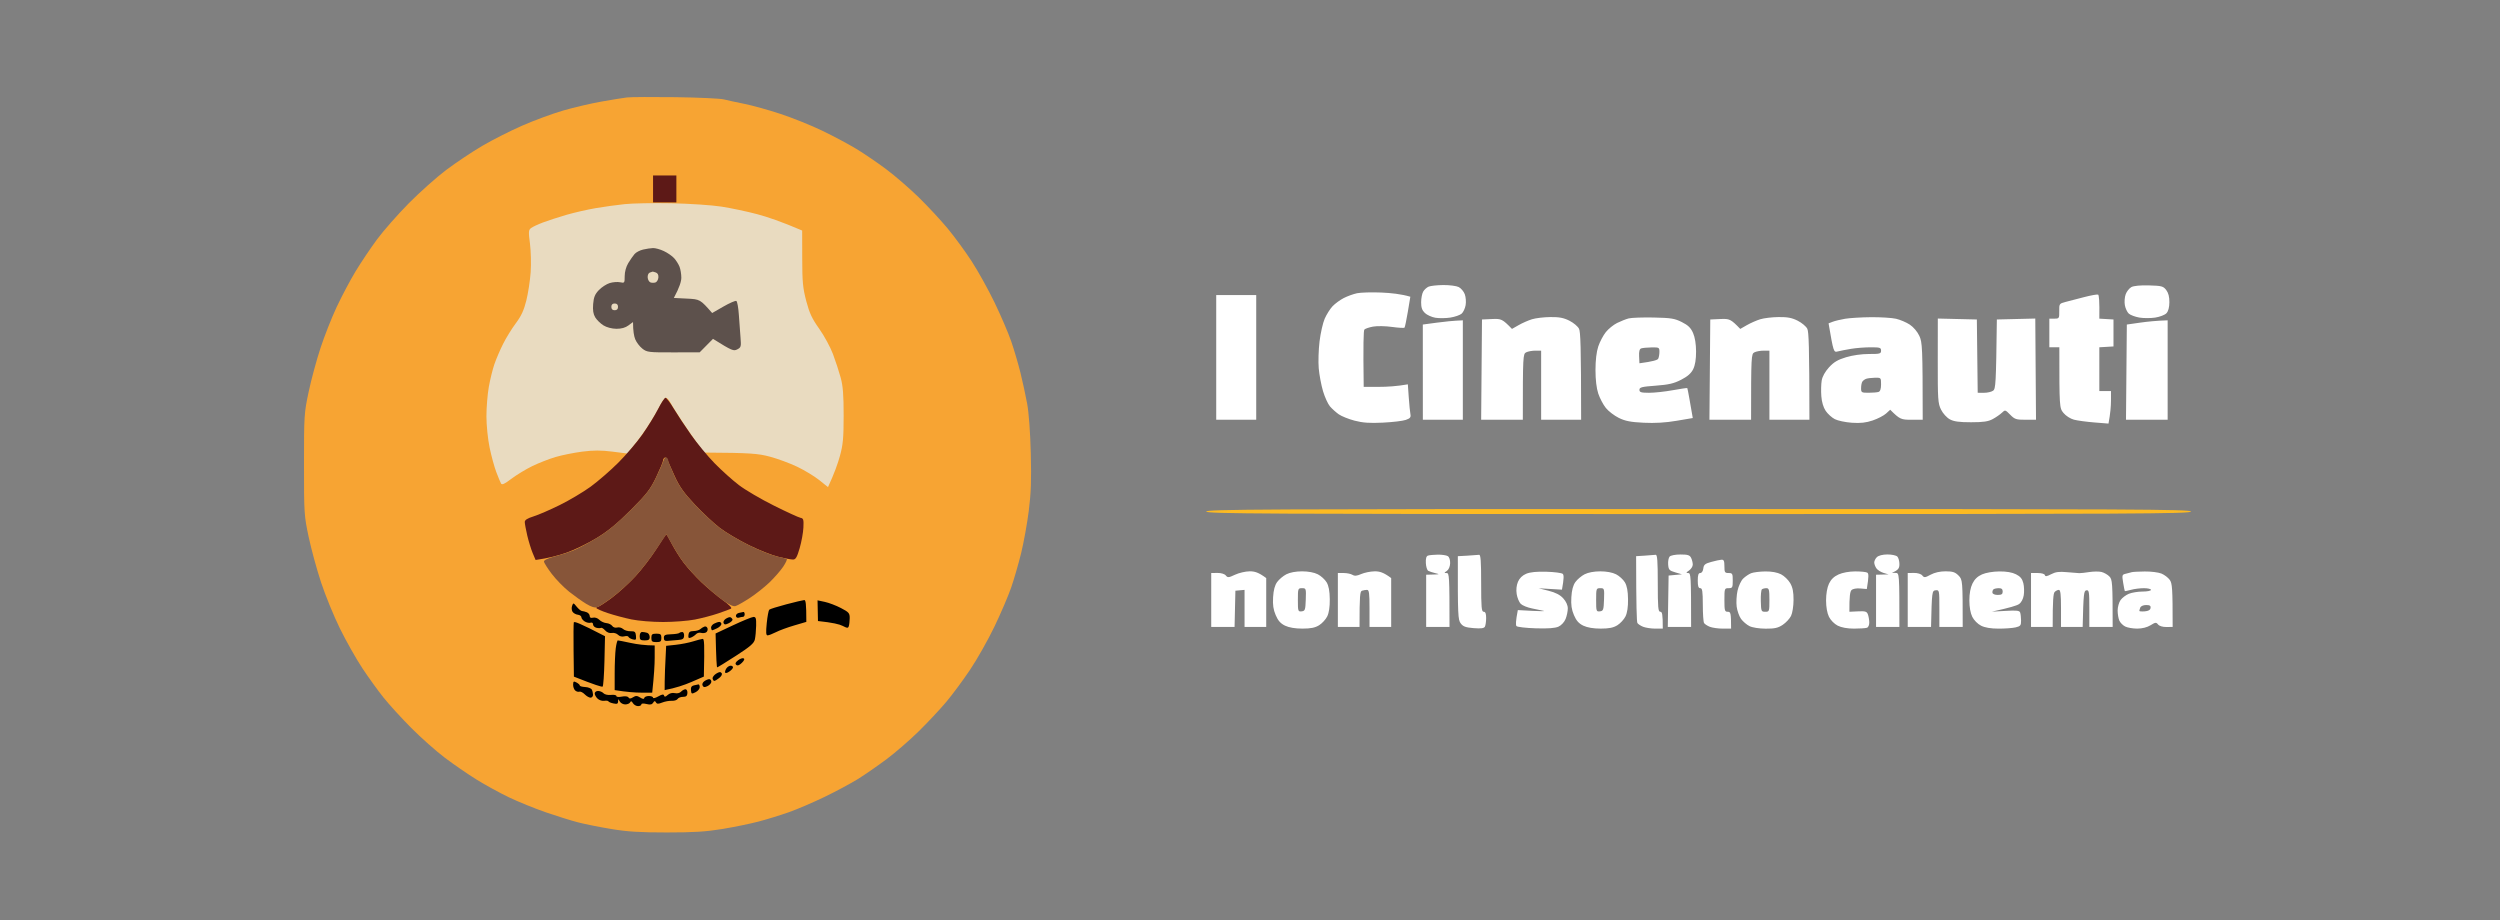
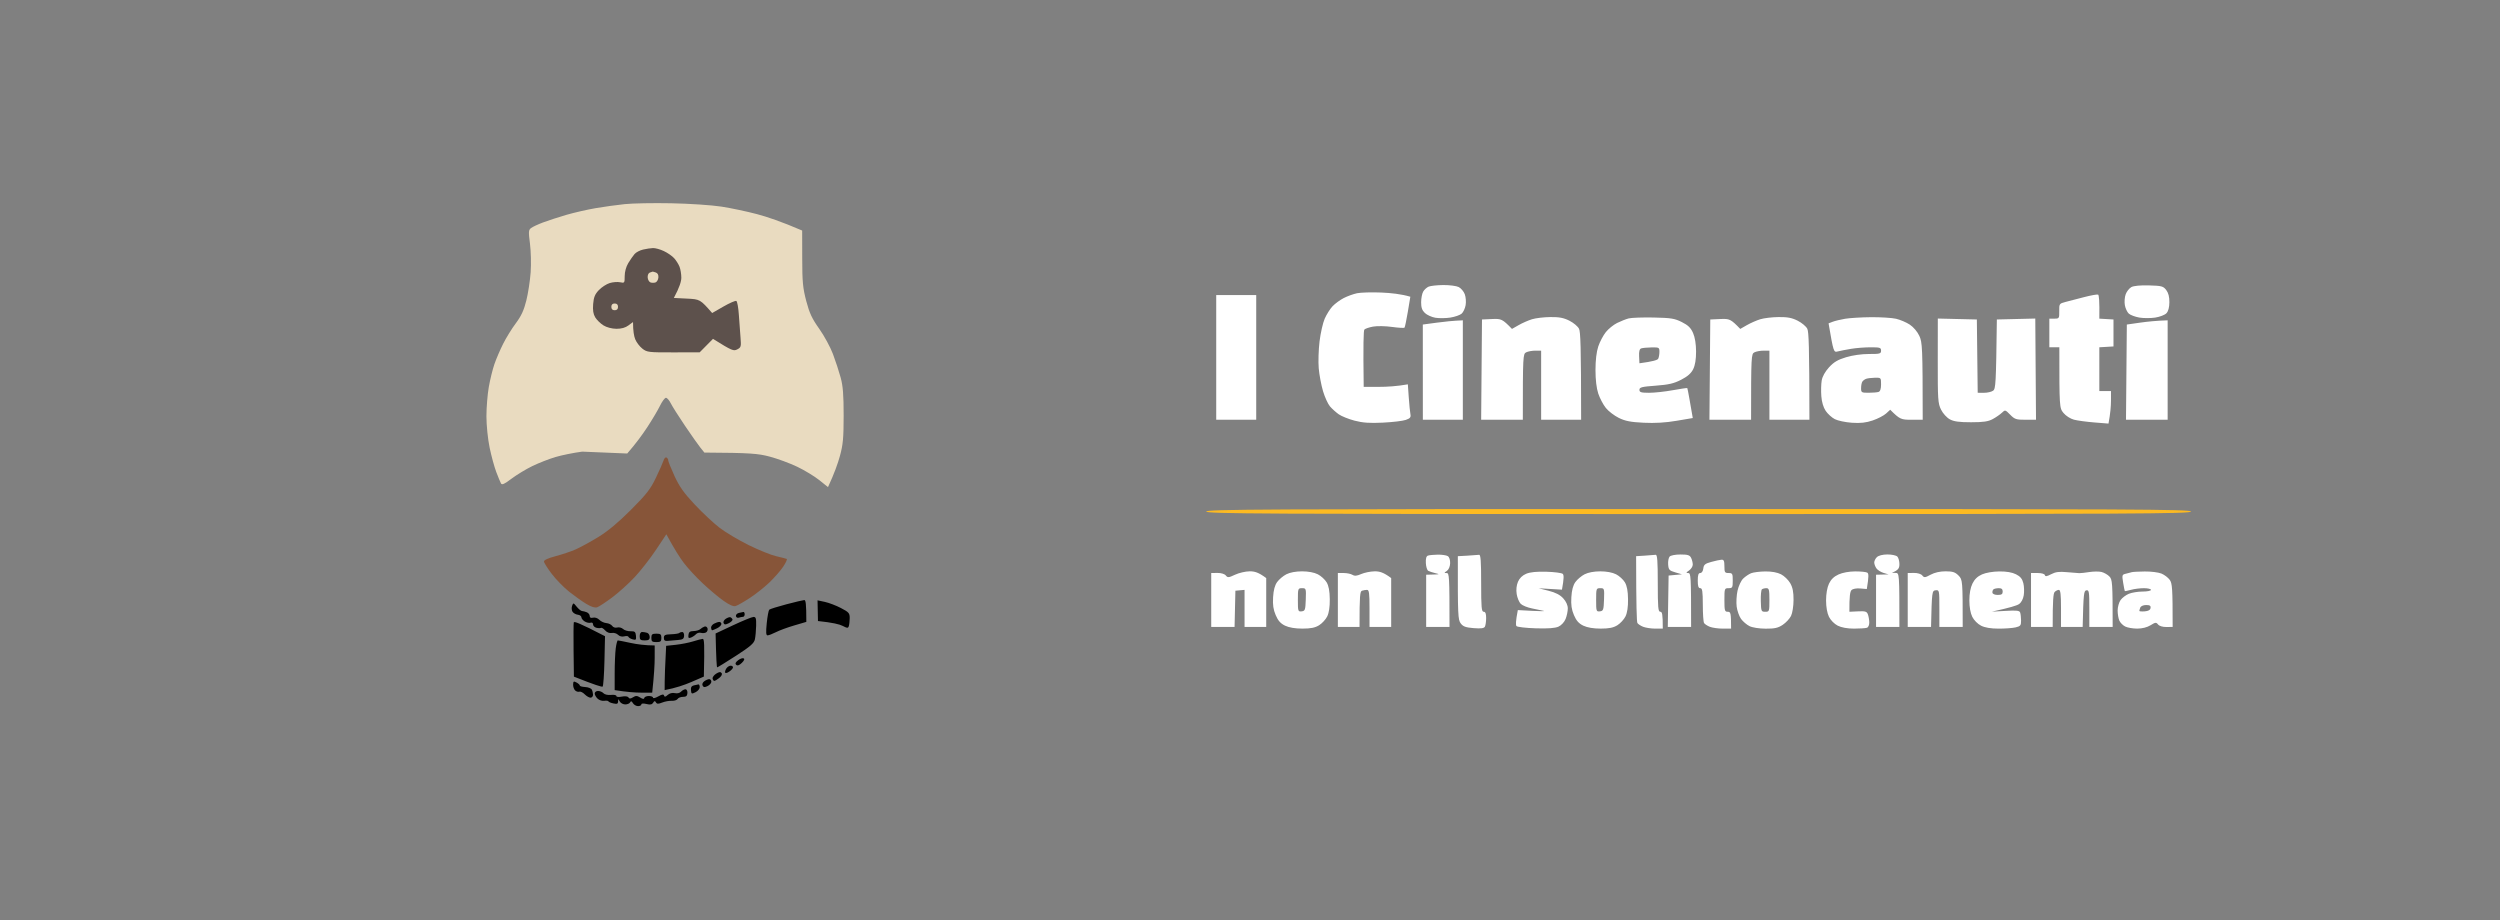
<svg xmlns="http://www.w3.org/2000/svg" width="201" height="74" viewBox="0 0 201 74" fill="none">
  <rect x="0" y="0" width="201" height="74" fill="#808080" stroke="none" />
-   <path d="M50.41 7.835C50.106 7.87 49.171 8.022 48.334 8.171C47.495 8.32 46.116 8.644 45.269 8.89C44.422 9.137 42.945 9.681 41.987 10.101C41.029 10.52 39.582 11.254 38.772 11.729C37.961 12.206 36.666 13.071 35.891 13.652C35.117 14.235 33.759 15.443 32.873 16.338C31.986 17.233 30.833 18.546 30.309 19.253C29.787 19.96 29.01 21.119 28.582 21.826C28.155 22.534 27.476 23.815 27.074 24.671C26.672 25.527 26.082 27.021 25.765 27.989C25.446 28.958 25.019 30.542 24.814 31.511C24.453 33.215 24.441 33.403 24.441 37.335C24.441 41.268 24.453 41.455 24.814 43.159C25.019 44.128 25.468 45.773 25.811 46.816C26.154 47.859 26.839 49.535 27.335 50.541C27.831 51.547 28.64 52.979 29.133 53.724C29.626 54.469 30.396 55.536 30.844 56.094C31.292 56.654 32.294 57.751 33.071 58.532C33.848 59.314 35.058 60.388 35.757 60.916C36.458 61.446 37.603 62.235 38.303 62.67C39.002 63.105 40.178 63.751 40.915 64.103C41.652 64.455 42.978 64.996 43.862 65.302C44.746 65.608 45.923 65.975 46.475 66.117C47.028 66.261 48.234 66.502 49.154 66.653C50.456 66.869 51.446 66.93 53.608 66.93C55.791 66.93 56.755 66.869 58.096 66.648C59.035 66.492 60.347 66.221 61.01 66.047C61.673 65.872 62.758 65.537 63.421 65.303C64.084 65.07 65.381 64.513 66.302 64.068C67.223 63.622 68.429 62.975 68.981 62.631C69.534 62.285 70.558 61.577 71.258 61.056C71.959 60.534 73.124 59.524 73.851 58.811C74.576 58.099 75.58 57.029 76.079 56.433C76.581 55.837 77.448 54.664 78.009 53.825C78.57 52.987 79.446 51.434 79.957 50.372C80.467 49.31 81.074 47.893 81.304 47.222C81.536 46.552 81.896 45.302 82.106 44.446C82.313 43.59 82.588 42.066 82.715 41.06C82.895 39.632 82.931 38.622 82.876 36.455C82.833 34.748 82.72 33.208 82.584 32.459C82.46 31.788 82.217 30.662 82.041 29.953C81.866 29.246 81.533 28.118 81.303 27.448C81.072 26.777 80.471 25.375 79.967 24.332C79.464 23.289 78.635 21.797 78.126 21.014C77.619 20.231 76.748 19.043 76.194 18.373C75.638 17.702 74.586 16.571 73.857 15.859C73.127 15.146 71.959 14.134 71.258 13.612C70.558 13.088 69.474 12.348 68.847 11.969C68.22 11.588 66.985 10.93 66.1 10.505C65.216 10.079 63.709 9.474 62.751 9.158C61.794 8.841 60.498 8.481 59.871 8.355C59.244 8.229 58.491 8.067 58.197 7.992C57.902 7.919 56.154 7.838 54.312 7.813C52.47 7.789 50.713 7.798 50.41 7.835Z" fill="#F7A433" />
  <path d="M96.981 41.128C96.981 41.308 101.469 41.331 136.567 41.331C171.666 41.331 176.154 41.308 176.154 41.128C176.154 40.948 171.666 40.925 136.567 40.925C101.469 40.925 96.981 40.948 96.981 41.128Z" fill="#FDBA21" />
  <path fill-rule="evenodd" clip-rule="evenodd" d="M64.661 48.245C64.779 48.24 64.829 48.501 64.829 49.999L63.858 50.285C63.323 50.441 62.66 50.685 62.384 50.827C62.108 50.968 61.807 51.083 61.714 51.084C61.587 51.086 61.571 50.852 61.646 50.102C61.701 49.562 61.792 49.074 61.847 49.02C61.903 48.966 62.521 48.771 63.221 48.587C63.922 48.402 64.569 48.249 64.661 48.245ZM65.73 48.267L66.319 48.393C66.641 48.462 67.224 48.684 67.613 48.887C68.249 49.218 68.319 49.299 68.316 49.694C68.313 49.937 68.281 50.227 68.245 50.338C68.186 50.517 68.124 50.514 67.743 50.318C67.503 50.194 66.96 50.056 65.764 49.931L65.73 48.267ZM46.366 48.78C46.517 48.966 46.707 49.121 46.792 49.126C46.876 49.131 47.05 49.176 47.179 49.227C47.307 49.28 47.413 49.413 47.413 49.525C47.413 49.661 47.503 49.706 47.681 49.661C47.835 49.621 48.048 49.694 48.184 49.831C48.312 49.963 48.568 50.082 48.753 50.097C48.937 50.112 49.148 50.215 49.222 50.324C49.3 50.439 49.468 50.494 49.624 50.452C49.771 50.412 49.981 50.465 50.093 50.569C50.203 50.675 50.474 50.758 50.696 50.752C51.038 50.745 51.101 50.798 51.131 51.117C51.16 51.443 51.127 51.478 50.863 51.404C50.697 51.356 50.547 51.264 50.528 51.201C50.509 51.136 50.359 51.118 50.193 51.163C50.01 51.212 49.813 51.163 49.691 51.038C49.58 50.926 49.355 50.859 49.188 50.89C49.004 50.926 48.796 50.844 48.653 50.683C48.524 50.537 48.373 50.446 48.318 50.48C48.263 50.513 48.097 50.51 47.949 50.473C47.802 50.435 47.681 50.313 47.681 50.202C47.681 50.082 47.6 50.026 47.48 50.067C47.369 50.103 47.159 50.057 47.011 49.965C46.863 49.872 46.742 49.719 46.743 49.627C46.743 49.533 46.614 49.441 46.456 49.424C46.297 49.405 46.107 49.298 46.033 49.187C45.96 49.074 45.942 48.861 45.996 48.712C46.09 48.451 46.103 48.454 46.366 48.78ZM59.772 49.201C59.827 49.193 59.872 49.277 59.872 49.39C59.872 49.501 59.812 49.593 59.738 49.593C59.664 49.593 59.513 49.623 59.403 49.661C59.292 49.697 59.188 49.642 59.17 49.535C59.151 49.429 59.257 49.314 59.405 49.28C59.551 49.246 59.717 49.211 59.772 49.201ZM60.575 49.602C60.772 49.594 60.807 49.707 60.794 50.304C60.786 50.694 60.74 51.19 60.693 51.405C60.625 51.719 60.328 51.977 59.169 52.726C58.377 53.238 57.698 53.656 57.662 53.656C57.624 53.656 57.581 53.043 57.533 50.932L58.937 50.273C59.709 49.91 60.447 49.609 60.575 49.602ZM58.713 49.624C58.783 49.644 58.863 49.722 58.892 49.796C58.92 49.87 58.79 50.007 58.603 50.101C58.332 50.236 58.247 50.236 58.178 50.101C58.129 50.007 58.202 49.854 58.338 49.76C58.475 49.666 58.644 49.605 58.713 49.624ZM48.643 51.151L48.598 53.136C48.572 54.228 48.507 55.157 48.452 55.202C48.397 55.245 47.854 55.083 46.141 54.401L46.115 52.307C46.102 51.156 46.11 50.137 46.133 50.045C46.162 49.936 46.593 50.093 48.643 51.151ZM57.829 50.003C57.922 50.001 57.998 50.075 58.001 50.169C58.002 50.261 57.852 50.414 57.666 50.507C57.48 50.599 57.296 50.676 57.26 50.676C57.222 50.676 57.182 50.587 57.17 50.48C57.157 50.372 57.263 50.221 57.404 50.145C57.545 50.07 57.737 50.005 57.829 50.003ZM56.887 50.526C56.918 50.647 56.865 50.79 56.767 50.847C56.669 50.904 56.484 50.919 56.356 50.881C56.227 50.843 56.049 50.89 55.96 50.988C55.872 51.084 55.691 51.206 55.558 51.259C55.366 51.335 55.324 51.293 55.351 51.049C55.376 50.815 55.471 50.743 55.762 50.737C55.97 50.733 56.211 50.666 56.298 50.586C56.385 50.507 56.54 50.412 56.642 50.376C56.745 50.339 56.855 50.407 56.887 50.526ZM51.633 50.812C51.743 50.812 51.924 50.842 52.035 50.88C52.145 50.916 52.236 51.069 52.236 51.218C52.236 51.428 52.146 51.489 51.834 51.489C51.495 51.489 51.432 51.436 51.432 51.151C51.432 50.939 51.509 50.812 51.633 50.812ZM54.856 50.812C54.946 50.812 55.012 50.949 55.001 51.117C54.986 51.363 54.894 51.427 54.514 51.455C54.255 51.473 53.893 51.504 53.71 51.523C53.453 51.549 53.375 51.493 53.375 51.286C53.375 51.06 53.47 51.011 53.953 50.995C54.273 50.984 54.569 50.939 54.613 50.893C54.657 50.848 54.766 50.812 54.856 50.812ZM52.772 50.947C53.111 50.947 53.174 51 53.174 51.286C53.174 51.572 53.111 51.625 52.772 51.625C52.433 51.625 52.37 51.572 52.37 51.286C52.37 51 52.433 50.947 52.772 50.947ZM56.492 51.367C56.622 51.356 56.653 51.711 56.59 54.398L55.585 54.833C55.032 55.072 54.323 55.317 53.437 55.485L53.441 54.807C53.442 54.435 53.469 53.635 53.558 51.925L54.337 51.841C54.766 51.795 55.387 51.673 55.719 51.569C56.05 51.465 56.398 51.374 56.492 51.367ZM49.673 51.489C49.72 51.489 50.18 51.578 50.696 51.69C51.211 51.801 51.86 51.891 52.638 51.895L52.637 52.877C52.637 53.416 52.591 54.271 52.437 55.691L51.566 55.689C51.087 55.689 50.407 55.643 49.419 55.485L49.42 54.13C49.42 53.385 49.459 52.486 49.505 52.132C49.551 51.778 49.627 51.489 49.673 51.489ZM59.788 52.932C59.886 52.982 59.832 53.113 59.639 53.299C59.434 53.496 59.292 53.545 59.193 53.453C59.09 53.357 59.133 53.25 59.342 53.086C59.504 52.959 59.705 52.89 59.788 52.932ZM58.748 53.521C58.85 53.521 58.934 53.582 58.934 53.656C58.934 53.731 58.799 53.884 58.633 53.996C58.457 54.117 58.317 54.145 58.298 54.064C58.279 53.988 58.332 53.835 58.413 53.724C58.495 53.611 58.646 53.521 58.748 53.521ZM58.015 54.113C58.086 54.208 58.017 54.356 57.828 54.508C57.663 54.642 57.482 54.748 57.427 54.745C57.372 54.743 57.312 54.656 57.293 54.553C57.275 54.45 57.404 54.274 57.58 54.163C57.815 54.014 57.932 54 58.015 54.113ZM57.021 54.604C57.115 54.604 57.193 54.695 57.193 54.807C57.193 54.919 57.058 55.077 56.891 55.16C56.658 55.275 56.567 55.267 56.492 55.126C56.433 55.017 56.487 54.874 56.622 54.774C56.748 54.68 56.928 54.604 57.021 54.604ZM46.356 54.875C46.504 54.955 46.622 55.063 46.618 55.116C46.614 55.17 46.805 55.223 47.045 55.237C47.285 55.249 47.525 55.34 47.578 55.44C47.633 55.539 47.677 55.726 47.679 55.857C47.68 55.987 47.59 56.094 47.48 56.094C47.369 56.094 47.159 55.972 47.011 55.823C46.864 55.674 46.669 55.578 46.576 55.611C46.484 55.645 46.332 55.599 46.239 55.509C46.146 55.421 46.074 55.21 46.079 55.039C46.087 54.772 46.126 54.751 46.356 54.875ZM56.155 55.026C56.21 55.017 56.256 55.116 56.259 55.248C56.261 55.378 56.11 55.561 55.924 55.654C55.611 55.81 55.583 55.798 55.553 55.494C55.53 55.261 55.599 55.148 55.788 55.104C55.934 55.07 56.1 55.035 56.155 55.026ZM55.111 55.417C55.212 55.417 55.28 55.55 55.269 55.722C55.254 55.951 55.167 56.027 54.915 56.027C54.731 56.027 54.535 56.102 54.48 56.196C54.425 56.288 54.214 56.356 54.011 56.345C53.809 56.334 53.462 56.396 53.241 56.484C52.923 56.61 52.818 56.608 52.739 56.471C52.66 56.334 52.611 56.341 52.512 56.501C52.421 56.65 52.279 56.677 51.976 56.602C51.726 56.54 51.566 56.553 51.566 56.636C51.566 56.711 51.446 56.772 51.298 56.772C51.151 56.772 50.966 56.664 50.888 56.535C50.785 56.361 50.725 56.343 50.665 56.467C50.62 56.559 50.444 56.636 50.271 56.636C50.099 56.636 49.9 56.529 49.829 56.399C49.706 56.173 49.699 56.173 49.695 56.399C49.691 56.586 49.612 56.62 49.322 56.557C49.12 56.516 48.938 56.44 48.918 56.388C48.898 56.338 48.746 56.319 48.583 56.345C48.418 56.372 48.178 56.296 48.05 56.175C47.921 56.056 47.815 55.867 47.815 55.756C47.815 55.642 47.935 55.553 48.083 55.553C48.231 55.553 48.426 55.634 48.519 55.735C48.614 55.84 48.872 55.898 49.121 55.871C49.361 55.844 49.557 55.884 49.557 55.959C49.557 56.039 49.734 56.059 49.992 56.008C50.26 55.955 50.467 55.98 50.528 56.075C50.602 56.189 50.698 56.185 50.897 56.06C51.114 55.922 51.222 55.926 51.466 56.079C51.679 56.213 51.777 56.223 51.801 56.113C51.819 56.028 51.984 55.959 52.169 55.959C52.353 55.959 52.504 56.02 52.504 56.094C52.504 56.169 52.692 56.123 52.922 55.993C53.236 55.815 53.353 55.798 53.391 55.925C53.428 56.05 53.505 56.036 53.684 55.873C53.834 55.738 54.054 55.682 54.254 55.727C54.448 55.772 54.651 55.723 54.757 55.609C54.855 55.504 55.015 55.417 55.111 55.417Z" fill="black" />
-   <path d="M50.227 16.412C49.6 16.477 48.546 16.623 47.883 16.737C47.22 16.851 46.165 17.092 45.538 17.274C44.911 17.457 44.069 17.732 43.663 17.884C43.257 18.037 42.823 18.239 42.697 18.335C42.493 18.489 42.484 18.626 42.61 19.592C42.686 20.188 42.712 21.224 42.665 21.894C42.617 22.565 42.461 23.586 42.316 24.163C42.121 24.949 41.908 25.409 41.471 25.992C41.15 26.42 40.689 27.167 40.448 27.651C40.205 28.134 39.892 28.866 39.751 29.276C39.609 29.685 39.407 30.509 39.301 31.105C39.195 31.701 39.109 32.767 39.109 33.475C39.111 34.206 39.221 35.289 39.364 35.981C39.502 36.651 39.743 37.536 39.898 37.945C40.054 38.354 40.225 38.771 40.28 38.871C40.357 39.009 40.559 38.917 41.117 38.493C41.523 38.186 42.276 37.728 42.792 37.476C43.308 37.226 44.152 36.895 44.668 36.743C45.183 36.592 46.148 36.397 46.811 36.311C47.711 36.196 48.322 36.195 49.222 36.309L50.428 36.462C51.122 35.669 51.643 34.951 52.036 34.355C52.427 33.76 52.889 32.981 53.062 32.626C53.235 32.271 53.45 31.981 53.543 31.982C53.635 31.984 53.809 32.183 53.93 32.425C54.05 32.668 54.561 33.475 55.065 34.22C55.567 34.965 56.126 35.757 56.305 35.981L56.632 36.387C60.355 36.407 60.958 36.467 61.882 36.711C62.509 36.876 63.503 37.243 64.093 37.525C64.682 37.807 65.48 38.29 65.868 38.6L66.571 39.164C67.084 38.061 67.367 37.254 67.53 36.658C67.779 35.748 67.828 35.228 67.829 33.407C67.829 31.744 67.774 31.036 67.59 30.36C67.459 29.876 67.179 29.022 66.969 28.463C66.758 27.904 66.261 26.99 65.865 26.432C65.284 25.615 65.08 25.178 64.821 24.197C64.548 23.151 64.501 22.661 64.499 20.757L64.494 18.535C62.833 17.82 61.688 17.436 60.877 17.22C60.067 17.005 58.77 16.73 57.997 16.611C57.219 16.49 55.425 16.371 53.978 16.343C52.541 16.314 50.854 16.345 50.227 16.412Z" fill="#E9DBC0" />
-   <path d="M52.505 15.19V16.274H54.381V14.106H52.505V15.19ZM52.902 32.898C52.647 33.401 52.077 34.323 51.635 34.949C51.193 35.575 50.319 36.596 49.692 37.219C49.065 37.843 48.071 38.703 47.482 39.133C46.892 39.561 45.778 40.224 45.003 40.606C44.229 40.988 43.281 41.4 42.893 41.519C42.394 41.675 42.19 41.806 42.191 41.974C42.193 42.104 42.284 42.592 42.392 43.058C42.502 43.524 42.698 44.156 42.826 44.464L43.061 45.022C44.099 44.88 44.912 44.659 45.539 44.439C46.166 44.221 47.251 43.694 47.951 43.272C48.884 42.706 49.621 42.103 50.72 41.002C52.017 39.703 52.29 39.348 52.764 38.351C53.065 37.717 53.312 37.124 53.31 37.031C53.31 36.937 53.37 36.83 53.443 36.794C53.517 36.757 53.616 36.833 53.663 36.963C53.71 37.093 53.97 37.688 54.242 38.283C54.625 39.126 54.986 39.635 55.864 40.57C56.486 41.231 57.386 42.072 57.864 42.438C58.342 42.805 59.398 43.432 60.208 43.83C61.019 44.228 62.089 44.652 62.586 44.771C63.083 44.891 63.611 44.988 63.758 44.988C63.974 44.988 64.079 44.808 64.293 44.074C64.439 43.571 64.576 42.826 64.594 42.42C64.625 41.771 64.596 41.674 64.361 41.632C64.214 41.605 63.249 41.163 62.218 40.648C61.186 40.135 59.92 39.393 59.406 38.999C58.89 38.606 58.017 37.822 57.464 37.257C56.91 36.693 56.053 35.657 55.559 34.954C55.064 34.252 54.432 33.295 54.152 32.826C53.873 32.358 53.581 31.977 53.505 31.98C53.428 31.983 53.157 32.396 52.902 32.898ZM52.773 44.132C52.369 44.774 51.614 45.757 51.099 46.318C50.583 46.879 49.724 47.662 49.19 48.059C48.655 48.455 48.158 48.78 48.085 48.78C48.011 48.78 47.949 48.827 47.948 48.882C47.947 48.938 48.354 49.12 48.852 49.287C49.35 49.455 50.211 49.685 50.764 49.8C51.327 49.917 52.445 50.009 53.309 50.009C54.156 50.009 55.303 49.921 55.855 49.814C56.406 49.707 57.252 49.486 57.73 49.322C58.208 49.16 58.677 48.986 58.77 48.938C58.879 48.879 58.64 48.632 58.1 48.24C57.639 47.907 56.877 47.266 56.405 46.818C55.935 46.371 55.295 45.668 54.984 45.259C54.673 44.85 54.24 44.163 54.022 43.735C53.803 43.307 53.599 42.959 53.568 42.96C53.536 42.963 53.178 43.491 52.773 44.132Z" fill="#5D1917" />
+   <path d="M50.227 16.412C49.6 16.477 48.546 16.623 47.883 16.737C47.22 16.851 46.165 17.092 45.538 17.274C44.911 17.457 44.069 17.732 43.663 17.884C43.257 18.037 42.823 18.239 42.697 18.335C42.493 18.489 42.484 18.626 42.61 19.592C42.686 20.188 42.712 21.224 42.665 21.894C42.617 22.565 42.461 23.586 42.316 24.163C42.121 24.949 41.908 25.409 41.471 25.992C41.15 26.42 40.689 27.167 40.448 27.651C40.205 28.134 39.892 28.866 39.751 29.276C39.609 29.685 39.407 30.509 39.301 31.105C39.195 31.701 39.109 32.767 39.109 33.475C39.111 34.206 39.221 35.289 39.364 35.981C39.502 36.651 39.743 37.536 39.898 37.945C40.054 38.354 40.225 38.771 40.28 38.871C40.357 39.009 40.559 38.917 41.117 38.493C41.523 38.186 42.276 37.728 42.792 37.476C43.308 37.226 44.152 36.895 44.668 36.743C45.183 36.592 46.148 36.397 46.811 36.311L50.428 36.462C51.122 35.669 51.643 34.951 52.036 34.355C52.427 33.76 52.889 32.981 53.062 32.626C53.235 32.271 53.45 31.981 53.543 31.982C53.635 31.984 53.809 32.183 53.93 32.425C54.05 32.668 54.561 33.475 55.065 34.22C55.567 34.965 56.126 35.757 56.305 35.981L56.632 36.387C60.355 36.407 60.958 36.467 61.882 36.711C62.509 36.876 63.503 37.243 64.093 37.525C64.682 37.807 65.48 38.29 65.868 38.6L66.571 39.164C67.084 38.061 67.367 37.254 67.53 36.658C67.779 35.748 67.828 35.228 67.829 33.407C67.829 31.744 67.774 31.036 67.59 30.36C67.459 29.876 67.179 29.022 66.969 28.463C66.758 27.904 66.261 26.99 65.865 26.432C65.284 25.615 65.08 25.178 64.821 24.197C64.548 23.151 64.501 22.661 64.499 20.757L64.494 18.535C62.833 17.82 61.688 17.436 60.877 17.22C60.067 17.005 58.77 16.73 57.997 16.611C57.219 16.49 55.425 16.371 53.978 16.343C52.541 16.314 50.854 16.345 50.227 16.412Z" fill="#E9DBC0" />
  <path fill-rule="evenodd" clip-rule="evenodd" d="M114.86 23.047C114.708 23.112 114.513 23.291 114.425 23.444C114.335 23.597 114.261 23.981 114.259 24.298C114.257 24.725 114.335 24.95 114.56 25.164C114.729 25.324 115.106 25.496 115.401 25.547C115.696 25.597 116.238 25.59 116.607 25.534C116.975 25.475 117.384 25.333 117.515 25.219C117.646 25.104 117.791 24.797 117.836 24.535C117.883 24.274 117.852 23.878 117.768 23.655C117.685 23.431 117.464 23.173 117.28 23.079C117.093 22.986 116.534 22.914 116.038 22.918C115.54 22.924 115.01 22.98 114.86 23.047ZM171.362 23.082C171.194 23.174 170.989 23.431 170.907 23.655C170.822 23.878 170.791 24.274 170.838 24.535C170.885 24.797 171.029 25.104 171.16 25.219C171.291 25.333 171.67 25.474 172.001 25.532C172.332 25.589 172.906 25.59 173.275 25.535C173.642 25.479 174.05 25.322 174.178 25.188C174.332 25.026 174.415 24.721 174.418 24.298C174.423 23.86 174.34 23.548 174.163 23.316C173.925 23.009 173.798 22.975 172.784 22.947C172.094 22.926 171.55 22.979 171.362 23.082ZM109.105 23.576C108.81 23.639 108.328 23.813 108.033 23.965C107.739 24.116 107.335 24.413 107.135 24.625C106.937 24.836 106.654 25.284 106.507 25.619C106.361 25.955 106.173 26.777 106.092 27.447C106.01 28.118 105.981 29.093 106.026 29.615C106.072 30.136 106.226 30.959 106.369 31.443C106.513 31.927 106.765 32.481 106.929 32.673C107.094 32.864 107.41 33.15 107.631 33.307C107.852 33.462 108.424 33.694 108.904 33.82C109.563 33.993 110.116 34.033 111.181 33.98C111.954 33.943 112.784 33.845 113.023 33.761C113.374 33.639 113.446 33.552 113.399 33.306C113.365 33.138 113.304 32.528 113.264 31.951L113.191 30.901C112.308 31.058 111.509 31.104 110.846 31.104H109.641C109.592 27.641 109.63 26.574 109.694 26.499C109.758 26.425 110.074 26.317 110.396 26.258C110.717 26.2 111.402 26.212 111.918 26.285C112.434 26.357 112.886 26.383 112.923 26.341C112.959 26.3 113.08 25.724 113.191 25.062L113.391 23.857C112.665 23.64 111.82 23.552 111.048 23.52C110.275 23.488 109.399 23.514 109.105 23.576ZM167.568 23.887C167.022 24.027 166.345 24.203 166.065 24.277C165.567 24.407 165.555 24.426 165.563 25.015C165.571 25.597 165.556 25.619 165.169 25.619H164.767V27.922H165.571C165.571 32.761 165.576 32.803 165.906 33.204C166.093 33.431 166.462 33.669 166.743 33.742C167.02 33.815 167.759 33.915 168.384 33.965L169.523 34.056C169.677 33.238 169.721 32.65 169.723 32.222L169.724 31.443H168.786V27.922L169.924 27.854V25.687L168.786 25.619C168.808 24.162 168.757 23.715 168.686 23.685C168.616 23.655 168.112 23.746 167.568 23.887ZM97.784 28.734V33.746H101V23.723H97.784V28.734ZM123.171 25.668C122.877 25.758 122.394 25.971 122.1 26.139L121.563 26.445C120.79 25.645 120.699 25.616 119.956 25.65L119.152 25.687L119.085 33.746H122.435C122.435 28.599 122.448 28.456 122.703 28.328C122.849 28.253 123.182 28.192 123.439 28.192H123.908V33.746H127.123C127.119 27.76 127.072 26.674 126.953 26.432C126.862 26.246 126.516 25.955 126.186 25.787C125.722 25.553 125.365 25.483 124.645 25.492C124.129 25.497 123.466 25.576 123.171 25.668ZM130.941 25.601C130.72 25.66 130.303 25.825 130.014 25.968C129.724 26.112 129.317 26.441 129.108 26.703C128.899 26.964 128.626 27.481 128.501 27.854C128.357 28.29 128.277 28.964 128.277 29.75C128.277 30.535 128.357 31.21 128.501 31.646C128.626 32.019 128.899 32.536 129.108 32.797C129.317 33.059 129.785 33.418 130.148 33.597C130.665 33.851 131.096 33.937 132.147 33.988C133.052 34.033 133.91 33.983 134.792 33.832L136.099 33.61C135.997 33.033 135.904 32.499 135.827 32.053C135.75 31.606 135.674 31.222 135.658 31.202C135.643 31.182 135.117 31.259 134.491 31.373C133.865 31.488 133.005 31.581 132.582 31.58C131.939 31.579 131.812 31.539 131.81 31.341C131.81 31.138 131.998 31.091 133.116 31.008C134.158 30.931 134.574 30.835 135.161 30.534C135.681 30.267 135.965 30.017 136.132 29.682C136.289 29.364 136.365 28.897 136.364 28.26C136.361 27.648 136.275 27.12 136.121 26.77C135.939 26.357 135.725 26.148 135.22 25.895C134.644 25.604 134.35 25.558 132.95 25.528C132.067 25.511 131.162 25.543 130.941 25.601ZM131.952 28.011C132.06 27.973 132.433 27.938 132.783 27.932C133.391 27.922 133.42 27.938 133.417 28.294C133.417 28.498 133.371 28.748 133.316 28.846C133.263 28.944 132.901 29.066 131.81 29.208L131.784 28.643C131.766 28.255 131.818 28.058 131.952 28.011ZM141.524 25.668C141.229 25.758 140.747 25.971 140.452 26.139L139.917 26.445C139.144 25.645 139.053 25.616 138.309 25.65L137.506 25.687L137.438 33.746H140.787C140.787 28.599 140.801 28.456 141.055 28.328C141.203 28.253 141.534 28.192 141.792 28.192H142.261V33.746H145.477C145.472 27.76 145.425 26.674 145.306 26.432C145.215 26.246 144.869 25.955 144.538 25.787C144.075 25.553 143.719 25.483 142.998 25.492C142.482 25.497 141.819 25.576 141.524 25.668ZM148.356 25.627C147.989 25.689 147.535 25.798 147.352 25.868L147.017 25.997C147.415 28.32 147.425 28.341 147.754 28.256C147.937 28.209 148.421 28.114 148.825 28.046C149.23 27.978 149.939 27.923 150.399 27.923C151.148 27.922 151.237 27.95 151.237 28.192C151.237 28.439 151.148 28.463 150.265 28.461C149.683 28.459 148.946 28.564 148.423 28.722C147.755 28.924 147.436 29.113 147.05 29.537C146.735 29.883 146.516 30.278 146.464 30.597C146.417 30.875 146.403 31.44 146.434 31.849C146.469 32.324 146.597 32.754 146.786 33.035C146.95 33.277 147.28 33.576 147.519 33.7C147.759 33.823 148.377 33.954 148.893 33.989C149.585 34.037 150.023 33.988 150.567 33.804C150.971 33.667 151.454 33.416 151.639 33.249L151.973 32.943C152.742 33.717 152.855 33.751 153.682 33.748L154.586 33.746C154.58 27.882 154.554 27.527 154.316 27.007C154.16 26.67 153.842 26.295 153.548 26.1C153.272 25.917 152.775 25.706 152.442 25.628C152.111 25.553 151.206 25.496 150.433 25.502C149.66 25.509 148.725 25.566 148.356 25.627ZM150.031 30.458C150.142 30.415 150.459 30.376 150.734 30.37C151.233 30.36 151.237 30.364 151.237 30.901C151.237 31.262 151.17 31.466 151.036 31.511C150.925 31.547 150.564 31.578 150.232 31.578C149.663 31.578 149.63 31.557 149.632 31.206C149.632 31.002 149.677 30.766 149.732 30.685C149.786 30.602 149.92 30.5 150.031 30.458ZM155.796 29.001C155.791 32.126 155.812 32.433 156.059 32.933C156.21 33.238 156.519 33.579 156.763 33.712C157.09 33.891 157.514 33.949 158.471 33.949C159.456 33.949 159.849 33.892 160.212 33.696C160.47 33.557 160.802 33.328 160.95 33.188C161.213 32.937 161.224 32.94 161.619 33.342C161.982 33.712 162.103 33.751 162.859 33.748L163.695 33.746L163.637 25.611L160.547 25.687C160.482 30.92 160.451 31.26 160.245 31.412C160.116 31.505 159.785 31.583 159.509 31.581L159.007 31.578L158.939 25.687L155.8 25.611L155.796 29.001ZM115.5 25.944L114.394 26.093L114.397 33.746H117.612V25.754C116.833 25.785 116.108 25.861 115.5 25.944ZM172.068 25.94L170.997 26.093L170.93 33.746H174.279V25.754C173.396 25.78 172.658 25.857 172.068 25.94ZM114.805 44.671C114.674 44.717 114.62 44.909 114.638 45.269C114.653 45.562 114.739 45.842 114.832 45.894C114.924 45.945 115.18 46.031 115.401 46.083C115.771 46.171 115.756 46.18 115.233 46.193L114.664 46.207V50.405H116.54C116.54 46.264 116.52 46.071 116.306 46.074C116.091 46.075 116.094 46.06 116.323 45.905C116.475 45.8 116.581 45.558 116.591 45.287C116.6 45.024 116.525 44.79 116.406 44.714C116.296 44.644 115.934 44.589 115.602 44.593C115.271 44.599 114.912 44.633 114.805 44.671ZM117.98 44.675L117.21 44.717C117.199 49.494 117.227 49.834 117.439 50.117C117.631 50.374 117.836 50.45 118.482 50.502C119.069 50.549 119.313 50.517 119.386 50.384C119.439 50.284 119.485 49.973 119.486 49.694C119.487 49.331 119.43 49.186 119.286 49.186C119.116 49.186 119.085 48.84 119.085 46.884C119.085 45.118 119.046 44.587 118.918 44.607C118.825 44.621 118.404 44.652 117.98 44.675ZM132.248 44.673L131.544 44.717C131.548 48.758 131.592 50.003 131.647 50.09C131.7 50.178 131.911 50.315 132.113 50.395C132.316 50.474 132.753 50.541 133.085 50.541H133.688C133.688 49.352 133.639 49.186 133.486 49.186C133.316 49.186 133.285 48.84 133.285 46.884C133.285 45.119 133.246 44.587 133.118 44.606C133.025 44.619 132.634 44.65 132.248 44.673ZM134.236 44.751C134.152 44.844 134.1 45.131 134.12 45.39C134.152 45.812 134.212 45.877 134.692 46.018L135.228 46.175L134.156 46.274L134.09 50.405H135.965C135.965 46.264 135.945 46.071 135.73 46.073C135.537 46.073 135.55 46.037 135.797 45.869C135.963 45.757 136.099 45.543 136.099 45.394C136.099 45.245 136.038 45.001 135.965 44.852C135.856 44.631 135.697 44.581 135.109 44.581C134.701 44.581 134.321 44.654 134.236 44.751ZM150.902 44.794C150.781 44.91 150.685 45.11 150.689 45.234C150.693 45.359 150.773 45.569 150.867 45.701C150.959 45.833 151.217 45.995 151.438 46.062L151.84 46.184L150.835 46.207V50.405H152.711C152.711 46.083 152.708 46.071 152.409 46.062L152.107 46.054C152.634 45.833 152.712 45.688 152.713 45.36C152.714 45.118 152.639 44.843 152.546 44.748C152.452 44.653 152.095 44.577 151.748 44.578C151.364 44.58 151.038 44.664 150.902 44.794ZM137.582 45.179C137.086 45.315 136.981 45.404 136.945 45.707C136.92 45.921 136.821 46.071 136.701 46.071C136.553 46.071 136.5 46.228 136.5 46.681C136.5 47.132 136.553 47.29 136.701 47.29C136.867 47.29 136.902 47.529 136.906 48.611C136.906 49.337 136.951 50.003 137.006 50.09C137.059 50.178 137.269 50.315 137.472 50.395C137.675 50.474 138.142 50.541 138.51 50.541H139.18C139.18 49.276 139.145 49.186 138.912 49.186C138.669 49.186 138.643 49.096 138.643 48.238C138.643 47.317 138.654 47.29 138.978 47.29C139.287 47.29 139.313 47.24 139.313 46.681C139.313 46.12 139.287 46.071 138.978 46.071C138.677 46.071 138.643 46.017 138.643 45.529C138.643 45.099 138.596 44.99 138.41 45.001C138.281 45.008 137.908 45.088 137.582 45.179ZM99.292 46.209C98.783 46.449 98.705 46.456 98.555 46.268C98.456 46.144 98.183 46.062 97.885 46.064L97.383 46.071V50.405H99.259L99.326 47.493L100.062 47.426V50.405H101.804V46.477C101.188 46.017 100.87 45.929 100.464 45.934C100.133 45.938 99.605 46.062 99.292 46.209ZM103.42 46.173C103.169 46.303 102.836 46.582 102.684 46.793C102.495 47.054 102.391 47.442 102.357 48.012C102.319 48.627 102.375 49.009 102.566 49.457C102.756 49.904 102.957 50.129 103.319 50.304C103.639 50.457 104.134 50.541 104.718 50.54C105.386 50.54 105.735 50.469 106.057 50.269C106.297 50.121 106.59 49.801 106.709 49.559C106.851 49.269 106.922 48.794 106.914 48.171C106.905 47.512 106.828 47.098 106.66 46.816C106.526 46.593 106.207 46.303 105.952 46.173C105.664 46.025 105.184 45.936 104.684 45.936C104.183 45.936 103.708 46.025 103.42 46.173ZM104.349 48.238C104.349 47.319 104.36 47.29 104.682 47.29C105.008 47.29 105.015 47.312 104.984 48.205C104.955 49.041 104.926 49.121 104.651 49.153C104.363 49.185 104.349 49.14 104.349 48.238ZM109.439 46.154C109.093 46.307 108.911 46.323 108.737 46.216C108.608 46.136 108.291 46.071 108.033 46.071H107.564V50.405H109.306C109.306 47.839 109.346 47.547 109.506 47.493C109.618 47.456 109.799 47.426 109.908 47.426C110.075 47.426 110.109 47.682 110.109 48.916V50.405H111.851V46.477C111.233 46.016 110.92 45.929 110.511 45.936C110.181 45.941 109.698 46.04 109.439 46.154ZM122.703 46.132C122.397 46.262 122.168 46.487 122.044 46.777C121.924 47.061 121.888 47.417 121.942 47.764C121.989 48.062 122.135 48.414 122.265 48.546C122.395 48.678 122.802 48.845 123.171 48.917C123.539 48.989 123.961 49.077 124.109 49.112C124.256 49.147 123.849 49.148 123.204 49.113L122.033 49.051C121.857 49.954 121.859 50.261 121.926 50.338C121.992 50.412 122.691 50.492 123.48 50.517C124.467 50.548 125.034 50.504 125.305 50.381C125.532 50.278 125.773 50.015 125.875 49.762C125.973 49.52 126.051 49.139 126.051 48.916C126.051 48.66 125.915 48.359 125.683 48.105C125.428 47.825 125.068 47.64 124.511 47.499L123.707 47.297L125.582 47.409C125.752 46.48 125.737 46.226 125.644 46.139C125.565 46.064 124.977 45.987 124.337 45.968C123.545 45.945 123.021 45.997 122.703 46.132ZM127.4 46.173C127.148 46.303 126.817 46.582 126.664 46.793C126.475 47.054 126.371 47.442 126.337 48.012C126.299 48.627 126.354 49.009 126.546 49.457C126.736 49.904 126.937 50.129 127.298 50.304C127.619 50.457 128.113 50.541 128.697 50.54C129.365 50.54 129.716 50.469 130.037 50.269C130.276 50.121 130.57 49.801 130.69 49.559C130.831 49.269 130.903 48.794 130.894 48.171C130.885 47.512 130.807 47.098 130.639 46.816C130.506 46.593 130.187 46.303 129.932 46.173C129.644 46.025 129.163 45.936 128.664 45.936C128.163 45.936 127.687 46.025 127.4 46.173ZM128.329 48.238C128.329 47.319 128.339 47.29 128.662 47.29C128.988 47.29 128.994 47.312 128.964 48.205C128.934 49.041 128.906 49.121 128.63 49.153C128.343 49.185 128.329 49.14 128.329 48.238ZM140.787 46.087C140.604 46.162 140.316 46.356 140.15 46.52C139.982 46.682 139.779 47.121 139.697 47.493C139.615 47.866 139.584 48.444 139.629 48.78C139.675 49.115 139.833 49.558 139.981 49.762C140.13 49.967 140.433 50.225 140.654 50.338C140.89 50.457 141.432 50.542 141.96 50.545C142.685 50.548 142.958 50.487 143.333 50.235C143.591 50.063 143.891 49.74 143.999 49.52C144.111 49.293 144.199 48.735 144.201 48.238C144.204 47.594 144.132 47.231 143.932 46.884C143.781 46.623 143.449 46.303 143.195 46.173C142.898 46.021 142.439 45.938 141.926 45.944C141.484 45.949 140.973 46.013 140.787 46.087ZM141.659 47.38C141.72 47.331 141.881 47.29 142.016 47.29C142.23 47.29 142.261 47.409 142.261 48.238C142.261 49.159 142.252 49.186 141.926 49.186C141.607 49.186 141.59 49.147 141.57 48.328C141.556 47.856 141.597 47.43 141.659 47.38ZM147.821 46.185C147.452 46.352 147.212 46.583 147.05 46.926C146.904 47.236 146.816 47.745 146.816 48.272C146.816 48.806 146.903 49.293 147.05 49.593C147.184 49.864 147.486 50.168 147.754 50.304C148.05 50.453 148.532 50.541 149.06 50.541C149.521 50.541 149.989 50.51 150.098 50.473C150.216 50.434 150.295 50.25 150.29 50.033C150.285 49.828 150.233 49.539 150.176 49.389C150.089 49.161 149.965 49.124 149.381 49.153L148.691 49.186C148.682 47.935 148.749 47.558 148.857 47.449C148.963 47.34 149.247 47.286 149.563 47.313L150.091 47.358C150.262 46.319 150.243 46.109 150.127 46.039C150.038 45.984 149.602 45.94 149.16 45.941C148.677 45.941 148.143 46.039 147.821 46.185ZM155.223 46.205C154.773 46.449 154.702 46.456 154.552 46.268C154.454 46.144 154.18 46.062 153.882 46.064L153.381 46.071V50.405H155.256C155.321 47.552 155.335 47.492 155.625 47.459C155.92 47.426 155.925 47.45 155.925 48.916V50.405H157.801C157.801 46.667 157.792 46.603 157.467 46.274C157.194 45.999 156.999 45.936 156.428 45.934C155.978 45.933 155.544 46.031 155.223 46.205ZM159.356 46.18C159 46.337 158.755 46.571 158.586 46.918C158.424 47.248 158.337 47.719 158.337 48.272C158.337 48.806 158.424 49.293 158.571 49.593C158.706 49.864 159.007 50.168 159.275 50.304C159.585 50.461 160.06 50.541 160.681 50.542C161.197 50.544 161.816 50.498 162.058 50.441C162.443 50.35 162.496 50.284 162.494 49.898C162.491 49.655 162.46 49.365 162.423 49.254C162.368 49.087 162.154 49.062 161.251 49.115L160.145 49.177C161.599 48.864 162.156 48.684 162.322 48.573C162.507 48.451 162.657 48.176 162.709 47.866C162.756 47.587 162.742 47.144 162.676 46.884C162.589 46.536 162.433 46.346 162.088 46.173C161.78 46.017 161.322 45.938 160.748 45.943C160.238 45.947 159.662 46.044 159.356 46.18ZM160.28 47.38C160.341 47.331 160.533 47.29 160.704 47.29C160.928 47.29 161.016 47.367 161.016 47.561C161.016 47.771 160.928 47.832 160.615 47.832C160.38 47.832 160.203 47.756 160.191 47.651C160.178 47.552 160.217 47.43 160.28 47.38ZM164.911 46.167C164.568 46.347 164.441 46.367 164.408 46.24C164.383 46.14 164.147 46.071 163.829 46.071H163.294V50.405H165.036C165.031 48.227 165.089 47.705 165.195 47.595C165.282 47.502 165.436 47.426 165.531 47.426C165.663 47.426 165.705 47.783 165.705 48.916V50.405H167.446C167.509 47.684 167.545 47.492 167.747 47.461C167.96 47.428 167.982 47.573 167.982 48.916V50.405H169.858C169.858 46.793 169.832 46.587 169.59 46.342C169.443 46.193 169.155 46.032 168.954 45.984C168.751 45.937 168.315 45.941 167.982 45.993C167.651 46.045 167.29 46.085 167.178 46.082C167.069 46.079 166.616 46.043 166.173 46.002C165.555 45.944 165.264 45.982 164.911 46.167ZM171.399 46.002C171.325 46.026 171.114 46.082 170.93 46.124C170.611 46.197 170.6 46.231 170.701 46.847C170.76 47.202 170.82 47.507 170.835 47.523C170.851 47.539 171.075 47.493 171.332 47.422C171.59 47.349 172.056 47.29 172.37 47.29C172.683 47.29 172.939 47.351 172.939 47.426C172.939 47.5 172.638 47.561 172.269 47.561C171.9 47.561 171.404 47.641 171.164 47.739C170.924 47.836 170.623 48.065 170.493 48.246C170.364 48.428 170.258 48.806 170.258 49.085C170.26 49.364 170.32 49.73 170.395 49.898C170.469 50.065 170.68 50.278 170.864 50.371C171.048 50.465 171.484 50.541 171.833 50.54C172.234 50.54 172.632 50.439 172.906 50.269C173.295 50.028 173.358 50.021 173.508 50.208C173.608 50.332 173.881 50.415 174.178 50.411L174.681 50.405C174.683 47.245 174.643 46.895 174.448 46.621C174.318 46.44 174.016 46.211 173.776 46.113C173.537 46.016 172.934 45.94 172.437 45.947C171.939 45.952 171.472 45.978 171.399 46.002ZM172.08 48.848C172.125 48.731 172.326 48.645 172.549 48.645C172.844 48.645 172.932 48.702 172.904 48.882C172.882 49.043 172.731 49.13 172.436 49.153C172.197 49.172 172.001 49.155 172.001 49.119C172.001 49.081 172.038 48.959 172.08 48.848Z" fill="white" />
  <path d="M53.352 37.017C53.297 37.192 53.02 37.823 52.733 38.419C52.295 39.333 51.98 39.736 50.717 41.001C49.693 42.025 48.861 42.717 48.082 43.191C47.456 43.571 46.641 44.016 46.273 44.177C45.905 44.339 45.181 44.582 44.666 44.717C44.08 44.87 43.73 45.031 43.734 45.145C43.739 45.245 44.021 45.692 44.36 46.139C44.7 46.586 45.33 47.231 45.76 47.574C46.19 47.915 46.813 48.358 47.144 48.557C47.545 48.798 47.835 48.888 48.015 48.825C48.162 48.774 48.705 48.417 49.22 48.033C49.736 47.648 50.551 46.913 51.031 46.398C51.513 45.883 52.281 44.899 52.74 44.209L53.574 42.956C54.227 44.163 54.67 44.85 54.98 45.259C55.29 45.668 55.965 46.401 56.48 46.884C56.994 47.369 57.742 47.998 58.141 48.283C58.621 48.627 58.957 48.778 59.134 48.729C59.281 48.687 59.794 48.398 60.272 48.087C60.752 47.774 61.467 47.208 61.863 46.829C62.258 46.449 62.755 45.881 62.968 45.564C63.179 45.247 63.308 44.965 63.253 44.938C63.198 44.911 62.822 44.815 62.416 44.722C62.011 44.632 61.016 44.231 60.206 43.831C59.395 43.432 58.341 42.805 57.861 42.438C57.383 42.072 56.483 41.231 55.861 40.57C54.977 39.627 54.622 39.125 54.22 38.25C53.938 37.635 53.715 37.075 53.722 37.005C53.73 36.934 53.671 36.837 53.593 36.788C53.513 36.738 53.405 36.84 53.352 37.017Z" fill="#875539" />
  <path d="M51.7 20.065C51.443 20.125 51.135 20.287 51.018 20.425C50.9 20.562 50.674 20.887 50.515 21.149C50.339 21.439 50.227 21.846 50.225 22.198C50.225 22.755 50.213 22.771 49.857 22.694C49.654 22.649 49.278 22.679 49.02 22.758C48.761 22.838 48.37 23.092 48.149 23.323C47.834 23.653 47.735 23.895 47.689 24.444C47.649 24.942 47.697 25.251 47.857 25.517C47.981 25.721 48.277 26.011 48.517 26.16C48.777 26.321 49.195 26.432 49.555 26.435C49.957 26.439 50.281 26.348 50.527 26.164L50.895 25.889C50.895 26.625 50.975 27.035 51.072 27.277C51.17 27.52 51.426 27.857 51.641 28.026C52.012 28.32 52.146 28.337 54.144 28.331L56.254 28.327L57.325 27.244C58.863 28.207 58.983 28.242 59.276 28.09C59.579 27.933 59.597 27.863 59.538 27.142C59.504 26.714 59.443 25.891 59.404 25.314C59.366 24.737 59.275 24.234 59.201 24.196C59.127 24.158 58.66 24.361 58.163 24.647L57.258 25.167C56.294 24.067 56.274 24.059 55.233 24.008L54.177 23.955C54.642 23.092 54.777 22.613 54.779 22.334C54.779 22.055 54.716 21.658 54.637 21.453C54.559 21.249 54.362 20.936 54.201 20.759C54.041 20.581 53.668 20.324 53.373 20.186C53.079 20.047 52.688 19.939 52.503 19.945C52.319 19.95 51.957 20.004 51.7 20.065Z" fill="#5D514C" />
  <path d="M52.24 21.917C52.132 21.956 52.058 22.13 52.073 22.313C52.087 22.493 52.191 22.67 52.3 22.708C52.41 22.746 52.591 22.746 52.703 22.708C52.812 22.67 52.918 22.494 52.934 22.317C52.954 22.111 52.882 21.962 52.733 21.91C52.606 21.864 52.487 21.833 52.468 21.838C52.449 21.844 52.347 21.879 52.24 21.917ZM49.152 24.672C49.152 24.853 49.242 24.943 49.42 24.943C49.599 24.943 49.688 24.853 49.688 24.672C49.688 24.491 49.599 24.401 49.42 24.401C49.242 24.401 49.152 24.491 49.152 24.672Z" fill="#E9DBC0" />
</svg>